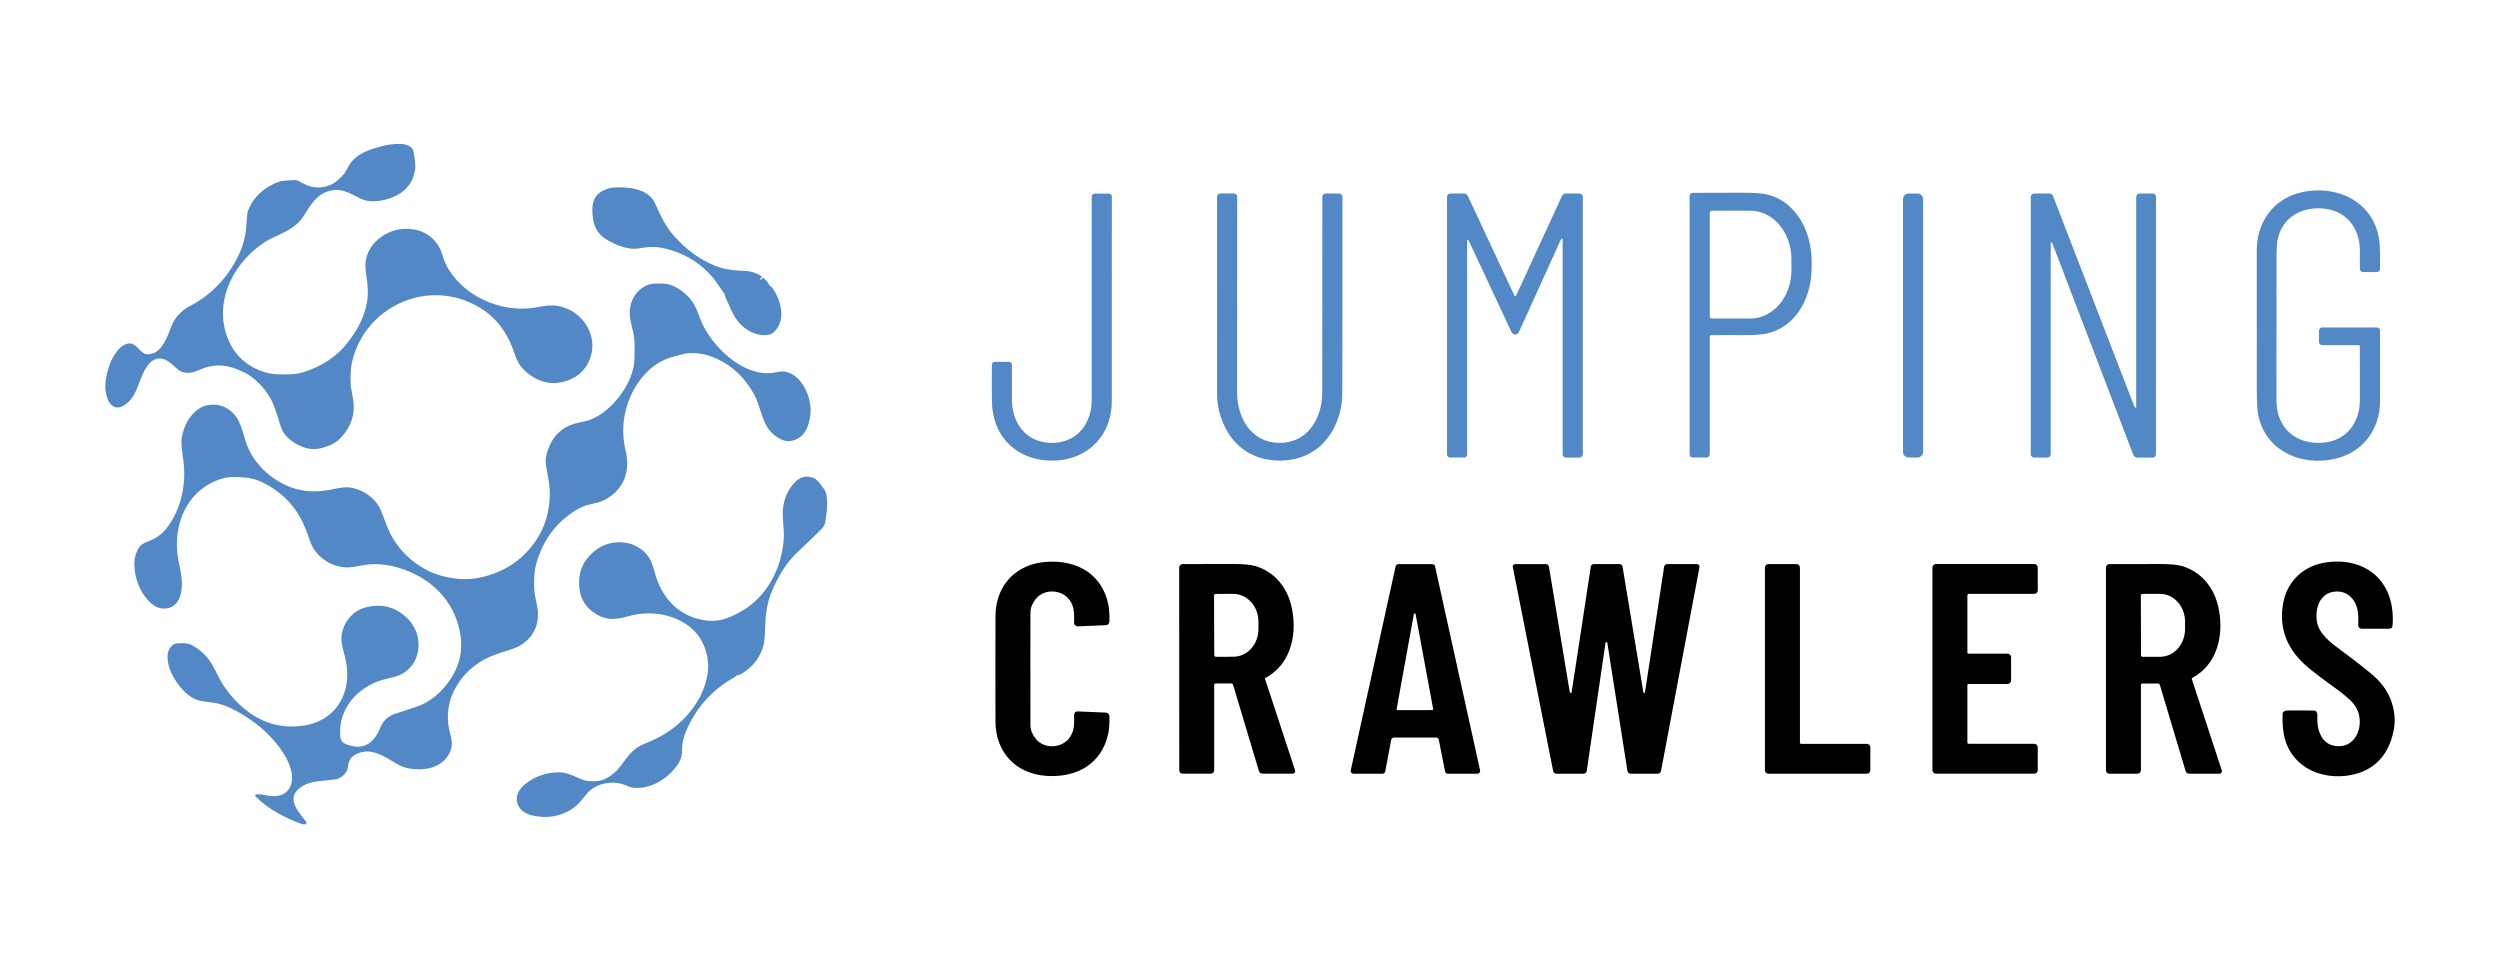
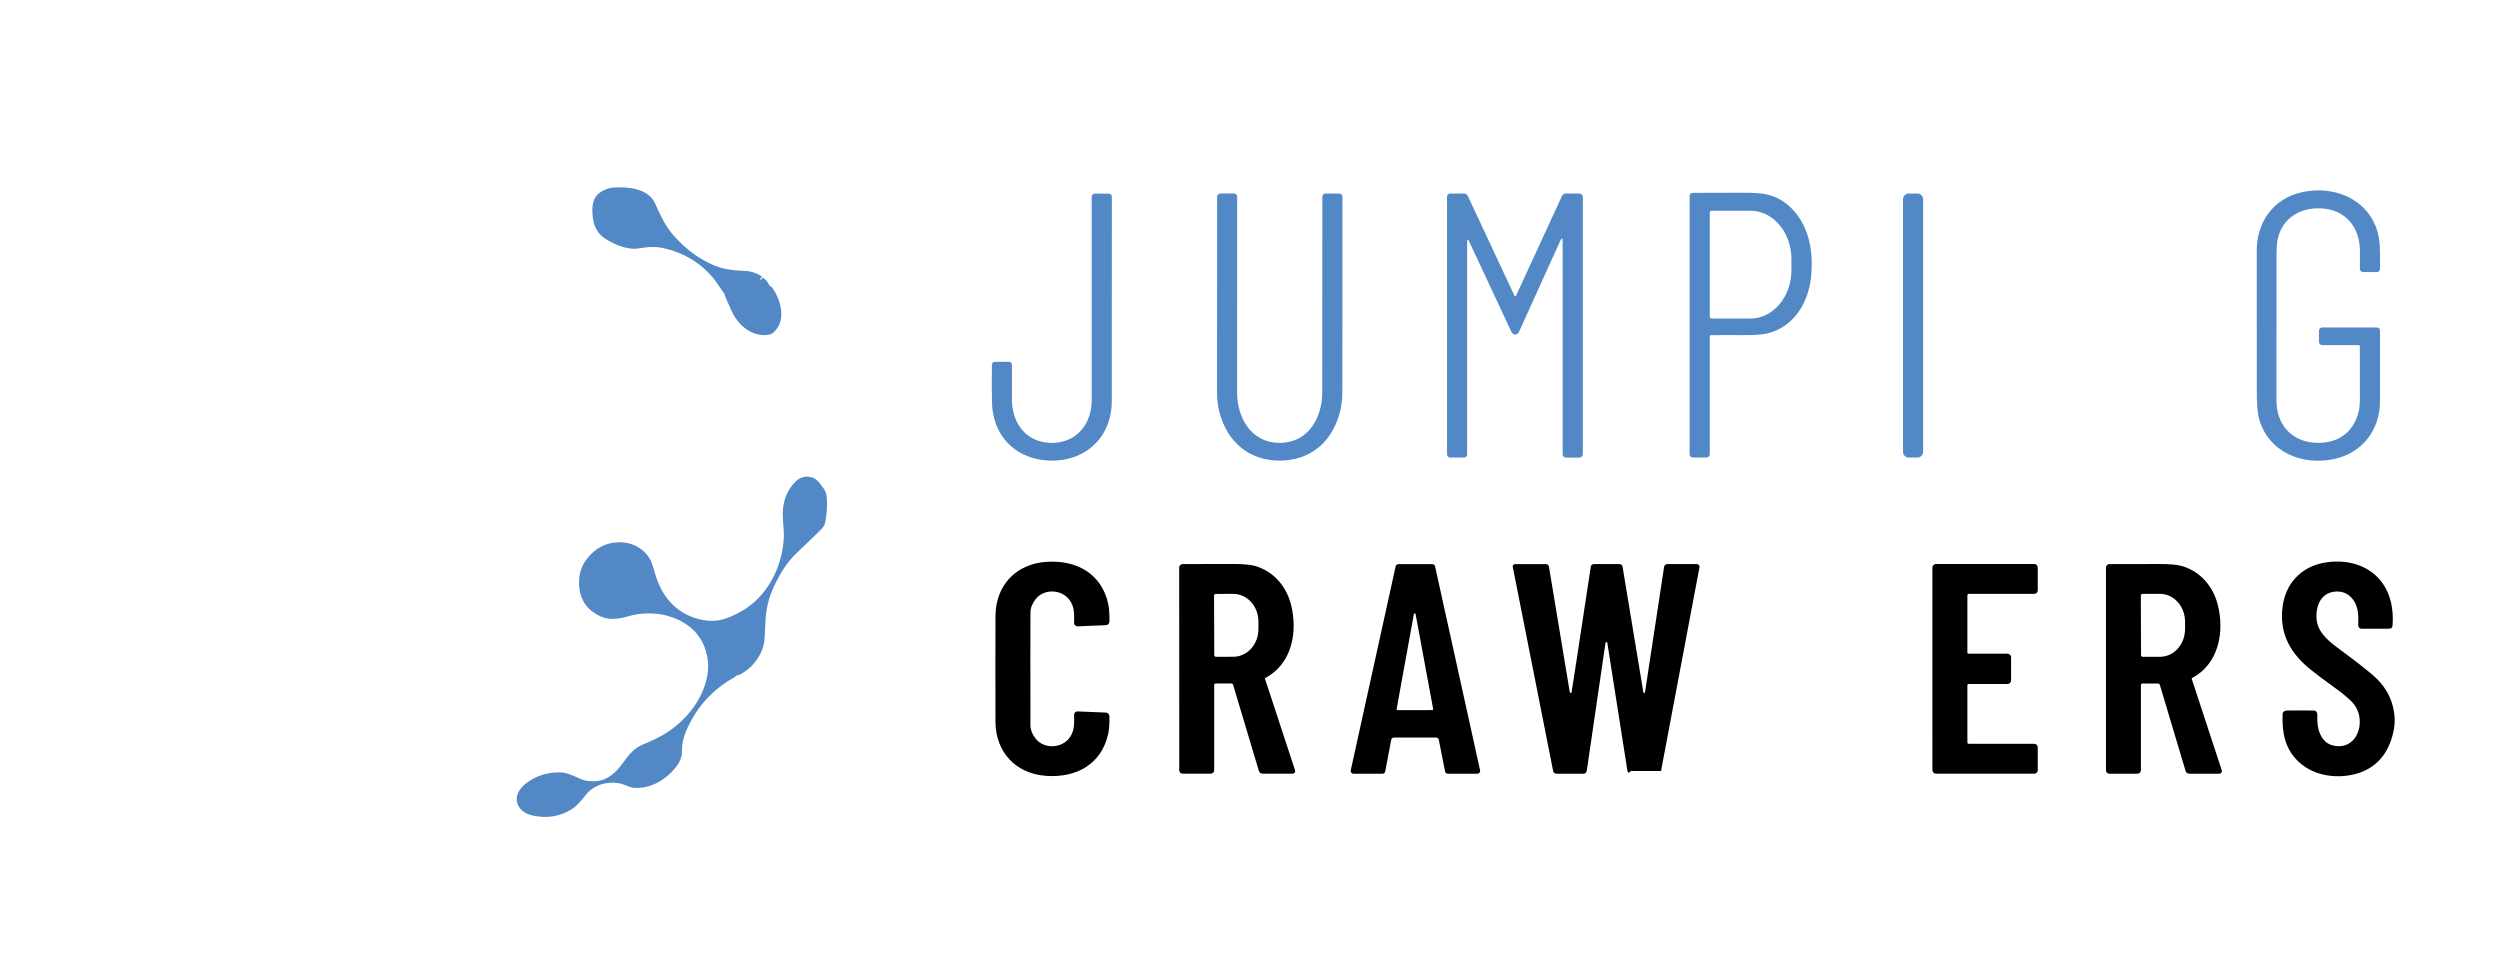
<svg xmlns="http://www.w3.org/2000/svg" width="198" height="77" viewBox="0 0 198 77" fill="none">
-   <path d="M11.651 28.055C12.795 28.119 13.266 26.633 13.587 25.813C13.702 25.518 13.864 25.25 14.069 25.012C14.355 24.682 14.647 24.441 14.944 24.29C16.526 23.483 17.76 22.287 18.647 20.702C19.069 19.948 19.34 19.179 19.461 18.397C19.479 18.28 19.52 17.797 19.584 16.946C19.598 16.75 19.705 16.483 19.901 16.146C20.273 15.509 20.829 14.998 21.569 14.616C21.919 14.435 22.216 14.335 22.464 14.317C22.655 14.302 22.928 14.284 23.285 14.262C23.426 14.253 23.562 14.284 23.694 14.355C23.973 14.505 24.424 14.76 24.768 14.811C25.867 14.975 26.613 14.546 27.276 13.734C27.276 13.734 27.401 13.521 27.647 13.1C28.21 12.132 29.343 11.811 30.364 11.547C30.732 11.452 31.167 11.401 31.673 11.396C32.019 11.392 32.311 11.478 32.545 11.653C32.655 11.735 32.729 11.871 32.762 12.065C32.875 12.693 32.916 13.133 32.883 13.38C32.756 14.342 32.263 15.042 31.401 15.481C30.609 15.882 29.416 16.141 28.584 15.74C27.641 15.284 26.994 14.811 25.92 15.17C25.04 15.465 24.556 16.292 24.028 17.14C23.591 17.839 22.82 18.282 21.932 18.676C21.52 18.86 21.193 19.029 20.951 19.188C18.691 20.667 17.133 23.413 17.82 26.116C18.238 27.758 19.256 28.926 20.896 29.454C21.632 29.691 22.185 29.658 23.001 29.644C23.36 29.638 23.742 29.569 24.149 29.436C25.568 28.975 26.695 28.208 27.533 27.136C28.281 26.18 28.849 25.143 29.064 23.949C29.165 23.393 29.156 22.745 29.036 22.001C28.956 21.495 28.925 21.132 28.941 20.913C29.005 20.097 29.359 19.43 30.001 18.909C30.8 18.26 31.717 18.012 32.749 18.167C33.572 18.289 34.245 18.739 34.698 19.419C34.964 19.82 35.097 20.494 35.321 20.944C36.529 23.386 39.593 24.771 42.247 24.378C42.678 24.314 43.239 24.181 43.71 24.19C45.912 24.232 47.584 26.495 46.655 28.585C46.336 29.299 45.815 29.797 45.069 30.092C43.956 30.533 42.9 30.382 41.899 29.642C41.367 29.248 41.01 28.767 40.823 28.199C40.253 26.462 39.413 25.141 37.75 24.224C33.728 22.009 28.853 24.381 27.88 28.678C27.768 29.166 27.737 29.8 27.782 30.578C27.786 30.624 27.841 30.945 27.951 31.535C28.166 32.692 27.856 33.729 27.02 34.642C26.785 34.901 26.497 35.103 26.158 35.249C25.447 35.557 24.801 35.688 24.07 35.433C23.498 35.233 23.023 34.925 22.644 34.505C22.244 34.061 22.171 33.512 21.927 32.785C21.756 32.275 21.613 31.909 21.494 31.685C21.06 30.874 20.453 30.203 19.672 29.673C19.521 29.571 19.219 29.427 18.766 29.241C17.78 28.838 16.815 28.846 15.873 29.259C15.563 29.394 15.356 29.472 15.25 29.492C14.868 29.562 14.423 29.551 14.087 29.265C13.809 29.028 13.405 28.616 13.075 28.485C11.68 27.934 11.178 30.01 10.802 30.892C10.588 31.393 10.221 31.903 9.731 32.162C9.211 32.439 8.756 32.184 8.543 31.645C8.21 30.795 8.336 30.048 8.587 29.168C8.738 28.638 8.991 28.157 9.343 27.72C9.577 27.428 10.054 27.1 10.456 27.226C10.897 27.364 11.176 28.033 11.653 28.06L11.651 28.055Z" fill="#5388C7" />
  <path d="M60.212 22.12C60.24 22.147 60.267 22.158 60.293 22.151C60.309 22.145 60.322 22.131 60.324 22.113C60.333 22.04 60.357 22.001 60.396 21.998C60.425 21.994 60.458 22.007 60.493 22.036C60.678 22.189 60.799 22.335 60.909 22.548C60.942 22.612 60.993 22.661 61.063 22.692C61.096 22.707 61.123 22.73 61.145 22.761C61.6 23.41 61.844 24.077 61.879 24.762C61.912 25.391 61.706 25.912 61.263 26.331C61.111 26.475 60.865 26.546 60.529 26.542C59.336 26.53 58.405 25.648 57.93 24.604C57.675 24.044 57.503 23.656 57.415 23.439C57.407 23.421 57.405 23.395 57.405 23.361C57.405 23.326 57.396 23.295 57.374 23.266C57.136 22.962 56.841 22.47 56.601 22.165C55.594 20.892 54.27 20.061 52.628 19.671C52.107 19.547 51.586 19.525 51.068 19.603C50.606 19.674 50.323 19.707 50.219 19.705C49.451 19.683 48.688 19.368 48.017 18.958C47.423 18.597 47.075 18.074 46.97 17.36C46.873 16.688 46.831 15.8 47.421 15.326C47.782 15.037 48.191 14.878 48.651 14.849C49.815 14.774 51.359 14.969 51.867 16.081C52.342 17.121 52.666 17.867 53.343 18.641C54.314 19.758 55.623 20.75 57.052 21.192C57.686 21.389 58.39 21.435 59.032 21.458C59.466 21.477 59.877 21.606 60.267 21.848C60.319 21.879 60.333 21.945 60.302 21.996C60.291 22.014 60.275 22.027 60.256 22.036L60.231 22.047C60.19 22.065 60.187 22.091 60.218 22.122L60.212 22.12Z" fill="#5388C7" />
  <path d="M186.899 27.419C186.899 27.371 186.861 27.335 186.813 27.335H183.922C183.777 27.335 183.662 27.22 183.662 27.076V26.2C183.662 26.052 183.781 25.934 183.929 25.934H188.25C188.386 25.934 188.498 26.043 188.498 26.18C188.498 29.846 188.498 31.717 188.498 31.797C188.48 34.032 187.134 35.845 184.905 36.344C182.32 36.923 179.588 35.79 178.895 33.077C178.792 32.676 178.741 31.976 178.739 30.981C178.737 29.376 178.735 25.66 178.735 19.833C178.735 17.597 180.044 15.735 182.27 15.233C185.315 14.548 188.324 16.201 188.48 19.503C188.498 19.895 188.505 20.494 188.498 21.303C188.498 21.44 188.386 21.549 188.249 21.549H187.161C187.018 21.549 186.903 21.434 186.903 21.292C186.907 20.634 186.907 20.166 186.907 19.884C186.901 17.98 185.752 16.585 183.805 16.5C182.158 16.429 180.75 17.278 180.391 18.954C180.332 19.228 180.303 19.656 180.301 20.241C180.299 22.759 180.297 26.586 180.296 31.721C180.296 33.56 181.418 34.939 183.333 35.065C185.104 35.183 186.412 34.272 186.815 32.57C186.874 32.322 186.903 31.947 186.905 31.446C186.905 29.502 186.905 28.16 186.899 27.419Z" fill="#5388C7" />
  <path d="M135.489 26.55C135.448 26.55 135.414 26.584 135.414 26.624V35.936C135.414 36.138 135.311 36.239 135.107 36.239H134.075C133.934 36.239 133.819 36.124 133.819 35.983V15.511C133.819 15.379 133.925 15.274 134.057 15.274C135.393 15.275 136.666 15.274 137.874 15.265C138.877 15.259 139.579 15.306 139.982 15.409C140.923 15.645 141.704 16.176 142.325 17.001C143.356 18.366 143.605 20.119 143.451 21.819C143.258 23.938 142.094 25.917 139.933 26.415C139.518 26.51 138.814 26.552 137.821 26.541C137.009 26.532 136.229 26.535 135.483 26.55H135.489ZM135.414 16.834V25.083C135.414 25.163 135.48 25.229 135.56 25.229H138.626C140.424 25.229 141.882 23.514 141.882 21.398V20.518C141.882 18.402 140.424 16.688 138.626 16.688H135.56C135.48 16.688 135.414 16.753 135.414 16.834Z" fill="#5388C7" />
  <path d="M88.055 31.77C88.049 34.819 85.688 36.776 82.678 36.446C80.218 36.176 78.635 34.343 78.567 31.932C78.546 31.122 78.542 30.108 78.558 28.891C78.558 28.758 78.668 28.652 78.802 28.652H79.908C80.04 28.652 80.146 28.758 80.146 28.889C80.146 30.628 80.146 31.528 80.146 31.592C80.12 33.04 80.826 34.469 82.26 34.915C82.944 35.129 83.627 35.134 84.311 34.928C85.716 34.507 86.462 33.142 86.462 31.721C86.462 29.715 86.462 24.335 86.462 15.585C86.462 15.445 86.577 15.332 86.719 15.332H87.811C87.949 15.332 88.059 15.443 88.059 15.578C88.061 23.603 88.059 29 88.055 31.772V31.77Z" fill="#5388C7" />
  <path d="M101.348 35.076C103.596 35.076 104.722 33.095 104.722 31.085C104.722 28.133 104.722 22.965 104.729 15.584C104.729 15.443 104.843 15.328 104.984 15.328H106.066C106.207 15.328 106.322 15.443 106.322 15.584C106.324 22.353 106.322 27.537 106.311 31.136C106.309 32.149 106.071 33.099 105.6 33.986C104.729 35.619 103.198 36.479 101.348 36.479C99.499 36.479 97.968 35.617 97.099 33.983C96.628 33.095 96.391 32.146 96.389 31.133C96.382 27.534 96.384 22.349 96.393 15.58C96.393 15.44 96.508 15.325 96.65 15.325H97.731C97.873 15.325 97.986 15.44 97.986 15.582C97.986 22.963 97.983 28.13 97.979 31.083C97.977 33.093 99.101 35.076 101.348 35.078V35.076Z" fill="#5388C7" />
  <path d="M123.765 19.142C123.765 18.814 123.697 18.799 123.561 19.098L120.296 26.303C120.223 26.464 120.034 26.535 119.873 26.462C119.803 26.431 119.748 26.376 119.715 26.307L116.367 19.151C116.254 18.909 116.197 18.922 116.197 19.188V35.996C116.197 36.131 116.087 36.238 115.951 36.238H114.858C114.717 36.238 114.604 36.125 114.604 35.985V15.58C114.604 15.441 114.717 15.328 114.857 15.328H115.96C116.083 15.328 116.195 15.399 116.246 15.51L119.942 23.413C119.959 23.45 120.003 23.466 120.039 23.448C120.054 23.441 120.067 23.428 120.074 23.413L123.71 15.518C123.763 15.403 123.878 15.328 124.005 15.328H125.081C125.235 15.328 125.36 15.452 125.36 15.605V35.97C125.36 36.12 125.239 36.242 125.088 36.242H124.02C123.877 36.242 123.761 36.127 123.761 35.985V19.142H123.765Z" fill="#5388C7" />
  <path d="M151.855 15.326H151.175C150.923 15.326 150.718 15.53 150.718 15.78V35.785C150.718 36.035 150.923 36.238 151.175 36.238H151.855C152.107 36.238 152.311 36.035 152.311 35.785V15.78C152.311 15.53 152.107 15.326 151.855 15.326Z" fill="#5388C7" />
-   <path d="M162.472 19.189C162.455 19.18 162.433 19.186 162.422 19.204C162.419 19.209 162.417 19.217 162.417 19.222V35.95C162.417 36.144 162.32 36.24 162.125 36.24H161.106C160.957 36.24 160.836 36.12 160.836 35.972V15.592C160.836 15.447 160.956 15.328 161.102 15.328H162.307C162.437 15.328 162.554 15.408 162.602 15.53L169.052 32.229C169.064 32.26 169.086 32.277 169.118 32.28C169.13 32.28 169.141 32.28 169.152 32.277C169.176 32.268 169.187 32.251 169.187 32.226V15.632C169.187 15.43 169.29 15.328 169.493 15.328H170.494C170.637 15.328 170.755 15.443 170.755 15.587V35.987C170.755 36.127 170.641 36.24 170.5 36.24H169.288C169.123 36.24 169.011 36.164 168.953 36.011C164.734 24.98 162.6 19.408 162.554 19.29C162.536 19.244 162.508 19.209 162.47 19.189H162.472Z" fill="#5388C7" />
-   <path d="M64.055 31.508C64.267 32.244 64.247 32.977 63.992 33.705C63.774 34.334 63.38 34.755 62.731 34.91C62.19 35.039 61.679 34.759 61.257 34.398C60.298 33.572 60.322 32.331 59.732 31.251C58.967 29.846 57.888 28.86 56.492 28.293C55.867 28.04 54.873 27.84 54.12 28.04C53.708 28.149 53.487 28.208 53.462 28.213C51.194 28.72 49.709 31.036 49.419 33.221C49.307 34.072 49.359 34.93 49.573 35.797C49.636 36.049 49.669 36.349 49.672 36.699C49.683 38.072 48.904 39.168 47.634 39.708C47.271 39.861 46.647 39.912 46.136 40.134C46.002 40.193 45.868 40.262 45.736 40.338C44.215 41.228 43.164 42.534 42.587 44.258C42.44 44.695 42.354 45.105 42.328 45.488C42.279 46.252 42.302 46.856 42.4 47.307C42.52 47.861 42.585 48.209 42.596 48.354C42.685 49.542 42.242 50.452 41.261 51.086C41.059 51.217 40.696 51.365 40.17 51.529C39.549 51.724 38.87 51.948 38.342 52.237C37.268 52.826 36.458 53.677 35.915 54.792C35.473 55.702 35.365 56.817 35.57 57.737C35.743 58.51 35.919 58.931 35.642 59.552C35.041 60.904 33.422 61.121 32.133 60.8C31.915 60.747 31.651 60.629 31.343 60.447C30.441 59.915 29.43 59.193 28.305 59.683C27.87 59.873 27.628 60.172 27.579 60.58C27.551 60.807 27.513 60.966 27.463 61.053C27.238 61.458 26.912 61.686 26.484 61.737C25.274 61.883 24.38 61.843 23.641 62.489C22.682 63.33 23.71 64.394 24.244 65.07C24.29 65.128 24.281 65.214 24.22 65.261C24.206 65.272 24.189 65.281 24.172 65.285C24.097 65.307 23.993 65.292 23.859 65.246C22.609 64.802 21.188 64.056 20.235 63.069C20.2 63.034 20.201 62.978 20.238 62.943C20.249 62.932 20.264 62.925 20.28 62.921C20.541 62.867 21.017 62.98 21.256 63.022C22.004 63.153 22.737 62.95 23.019 62.22C23.597 60.729 21.817 58.621 20.761 57.715C19.98 57.046 19.155 56.505 18.284 56.092C17.803 55.864 17.386 55.725 17.028 55.676C16.405 55.59 16.036 55.536 15.924 55.516C14.894 55.33 14.047 54.275 13.594 53.347C13.266 52.677 13.009 51.511 13.745 51.042C13.84 50.982 13.981 50.949 14.168 50.947C14.581 50.942 14.872 50.918 15.195 51.093C15.838 51.443 16.352 51.919 16.735 52.52C17.032 52.988 17.318 53.703 17.651 54.211C18.249 55.122 18.936 55.856 19.714 56.414C21.061 57.38 22.546 57.724 24.171 57.447C26.416 57.063 27.68 55.199 27.483 52.992C27.449 52.593 27.37 52.174 27.249 51.735C27.108 51.221 27.036 50.858 27.036 50.648C27.034 49.493 27.819 48.382 28.987 48.097C30.318 47.773 31.445 48.101 32.371 49.083C33.53 50.315 33.429 52.462 31.874 53.356C31.469 53.59 30.758 53.715 30.34 53.832C28.343 54.393 26.787 56.117 26.945 58.242C26.979 58.708 27.122 58.849 27.605 59.011C28.886 59.441 29.667 58.758 30.113 57.641C30.332 57.088 30.734 56.717 31.315 56.525C32.169 56.245 32.723 56.062 32.976 55.979C34.474 55.479 35.721 54.103 36.256 52.651C36.529 51.91 36.595 51.099 36.452 50.217C36.023 47.565 34.06 45.676 31.511 44.95C30.554 44.679 29.674 44.611 28.869 44.75C28.305 44.846 27.984 44.901 27.903 44.912C26.484 45.118 25.014 44.196 24.563 42.875C24.31 42.135 24.077 41.559 23.864 41.146C23.195 39.85 22.154 38.895 20.874 38.243C20.146 37.871 19.527 37.802 18.676 37.778C18.26 37.765 17.882 37.813 17.545 37.917C14.778 38.775 13.64 41.61 14.111 44.278C14.28 45.235 14.619 46.261 14.227 47.328C13.88 48.274 12.793 48.456 12.052 47.848C11.079 47.048 10.591 45.687 10.648 44.473C10.666 44.079 10.789 43.751 10.965 43.432C11.127 43.139 11.38 43.011 11.73 42.882C12.307 42.667 12.771 42.346 13.125 41.916C14.269 40.526 14.744 38.527 14.551 36.75C14.507 36.359 14.467 36.021 14.427 35.737C14.368 35.314 14.353 34.986 14.386 34.755C14.525 33.749 14.989 32.854 15.857 32.308C16.115 32.146 16.447 32.058 16.856 32.049C17.197 32.04 17.519 32.113 17.824 32.262C18.915 32.807 19.111 33.807 19.45 34.925C19.925 36.484 21.159 37.758 22.691 38.452C23.679 38.901 24.777 39.023 25.988 38.817C26.336 38.758 26.915 38.607 27.346 38.594C28.435 38.56 29.683 39.334 30.131 40.337C30.356 40.839 30.615 41.661 30.886 42.208C31.704 43.859 33.317 45.211 35.147 45.652C36.183 45.902 37.13 45.934 37.989 45.75C39.897 45.342 41.375 44.373 42.423 42.844C43.157 41.774 43.532 40.53 43.545 39.11C43.551 38.432 43.373 37.609 43.258 36.965C43.148 36.364 43.287 35.843 43.538 35.274C43.972 34.292 44.741 33.691 45.841 33.468C46.16 33.405 46.339 33.366 46.38 33.357C48.277 32.9 50.222 30.358 50.246 28.445C50.257 27.57 50.307 26.932 50.129 26.212C50.017 25.755 49.819 25.104 49.891 24.487C49.98 23.707 50.367 23.091 51.031 22.694C51.508 22.407 51.966 22.455 52.551 22.462C53.33 22.471 54.197 23.114 54.67 23.67C55.2 24.294 55.334 25.101 55.755 25.903C56.711 27.714 58.96 29.828 61.209 29.529C61.422 29.5 61.807 29.389 62.119 29.427C63.118 29.549 63.794 30.6 64.057 31.504L64.055 31.508Z" fill="#5388C7" />
  <path d="M58.261 53.555L58.25 53.581C58.245 53.593 58.236 53.602 58.223 53.61C56.454 54.577 55.165 55.993 54.358 57.855C54.111 58.426 53.995 59.02 54.01 59.639C54.014 59.851 53.858 60.274 53.724 60.481C52.98 61.627 51.54 62.568 50.094 62.38C49.98 62.366 49.795 62.304 49.537 62.192C48.541 61.766 47.212 62.01 46.475 62.861C46.127 63.262 45.813 63.747 45.309 64.069C44.392 64.66 43.366 64.837 42.227 64.601C40.836 64.314 40.454 63.016 41.595 62.098C42.348 61.491 43.232 61.181 44.244 61.17C44.852 61.165 45.283 61.38 45.921 61.668C46.381 61.874 46.71 61.886 47.223 61.864C48.096 61.826 48.853 61.114 49.313 60.454C49.78 59.783 50.263 59.226 50.897 58.974C51.377 58.783 51.841 58.568 52.288 58.328C54.105 57.353 55.658 55.558 56.025 53.475C56.267 52.101 55.77 50.563 54.677 49.685C53.289 48.569 51.377 48.336 49.738 48.815C49.168 48.981 48.668 49.058 48.173 48.994C47.918 48.961 47.652 48.872 47.373 48.724C46.358 48.189 45.855 47.319 45.863 46.115C45.868 45.397 46.075 44.777 46.484 44.258C47.071 43.513 47.784 43.086 48.624 42.975C49.826 42.817 50.972 43.318 51.539 44.393C51.61 44.529 51.727 44.885 51.892 45.459C52.435 47.367 53.715 48.754 55.713 49.112C56.835 49.315 57.651 48.998 58.643 48.455C60.768 47.294 61.967 44.912 62.078 42.565C62.11 41.924 61.954 41.084 62.001 40.433C62.066 39.528 62.39 38.775 62.969 38.177C63.371 37.764 63.844 37.651 64.387 37.84C64.572 37.904 64.759 38.061 64.949 38.307C65.186 38.614 65.327 38.815 65.369 38.908C65.45 39.081 65.494 39.393 65.503 39.841C65.512 40.227 65.466 40.721 65.367 41.321C65.331 41.543 65.23 41.734 65.067 41.895C64.205 42.744 63.6 43.327 63.255 43.648C62.434 44.407 61.983 45.091 61.451 46.128C60.958 47.088 60.687 48.065 60.632 49.061C60.599 49.686 60.577 50.111 60.568 50.337C60.549 50.787 60.482 51.157 60.364 51.45C60.018 52.325 59.431 52.983 58.604 53.426C58.551 53.455 58.465 53.477 58.349 53.491C58.311 53.497 58.28 53.52 58.263 53.555H58.261Z" fill="#5388C7" />
  <path d="M81.607 52.974C81.607 55.68 81.607 57.17 81.611 57.449C81.616 57.803 81.754 58.154 82.023 58.499C82.687 59.348 84.095 59.288 84.72 58.413C85.112 57.865 85.081 57.283 85.067 56.624C85.063 56.472 85.186 56.347 85.338 56.343C85.344 56.343 85.351 56.343 85.356 56.343C85.789 56.363 86.522 56.394 87.558 56.436C87.776 56.445 87.866 56.582 87.868 56.795C87.874 57.342 87.841 57.779 87.771 58.107C87.248 60.531 85.239 61.613 82.867 61.449C80.445 61.283 78.863 59.57 78.841 57.188C78.837 56.715 78.835 55.31 78.835 52.972C78.835 50.636 78.839 49.229 78.843 48.755C78.866 46.374 80.45 44.661 82.872 44.498C85.245 44.336 87.254 45.419 87.773 47.844C87.844 48.172 87.875 48.609 87.87 49.156C87.866 49.369 87.776 49.508 87.558 49.515C86.524 49.555 85.789 49.586 85.356 49.606C85.204 49.614 85.074 49.495 85.067 49.344C85.067 49.338 85.067 49.331 85.067 49.326C85.081 48.666 85.112 48.085 84.722 47.536C84.099 46.661 82.689 46.599 82.025 47.449C81.754 47.795 81.616 48.145 81.611 48.498C81.607 48.777 81.603 50.268 81.603 52.972L81.607 52.974Z" fill="black" />
  <path d="M189.57 56.192C189.673 56.704 189.688 57.185 189.616 57.633C189.343 59.337 188.472 60.673 186.822 61.219C185.28 61.73 183.324 61.513 182.081 60.361C180.965 59.326 180.728 58.021 180.781 56.556C180.789 56.367 180.954 56.272 181.141 56.272C182.197 56.267 182.915 56.268 183.293 56.277C183.478 56.283 183.546 56.514 183.537 56.678C183.474 57.599 183.744 58.819 184.816 59.053C186.23 59.359 187.029 58.116 186.875 56.864C186.809 56.325 186.567 55.858 186.151 55.468C185.794 55.135 185.39 54.807 184.939 54.486C184.257 54.002 183.628 53.529 183.051 53.072C181.412 51.773 180.499 50.188 180.783 48.034C181.025 46.202 182.255 44.889 184.078 44.566C185.489 44.318 186.98 44.56 188.071 45.503C189.249 46.523 189.611 48.057 189.486 49.57C189.473 49.717 189.38 49.792 189.202 49.794C188.428 49.801 187.708 49.801 187.038 49.796C186.89 49.796 186.771 49.674 186.773 49.526C186.773 49.526 186.773 49.522 186.773 49.521C186.798 48.691 186.795 47.875 186.173 47.274C185.839 46.951 185.425 46.811 184.93 46.855C183.702 46.964 183.326 48.218 183.504 49.251C183.669 50.211 184.6 50.916 185.396 51.499C186.454 52.276 187.291 52.928 187.913 53.457C188.758 54.176 189.347 55.055 189.572 56.188L189.57 56.192Z" fill="black" />
  <path d="M100.201 53.703C100.184 53.712 100.175 53.732 100.183 53.748L102.57 61.008C102.604 61.115 102.546 61.23 102.438 61.265C102.417 61.272 102.395 61.276 102.373 61.276H100.018C99.851 61.276 99.743 61.197 99.697 61.037L97.663 54.24C97.645 54.176 97.585 54.131 97.519 54.131H96.283C96.217 54.131 96.164 54.184 96.164 54.249V60.999C96.166 61.152 96.041 61.276 95.887 61.276H93.665C93.516 61.276 93.397 61.157 93.397 61.012L93.392 44.947C93.392 44.797 93.515 44.675 93.665 44.675C94.747 44.675 96.039 44.672 97.541 44.666C98.435 44.663 99.073 44.721 99.453 44.837C100.894 45.28 101.875 46.439 102.245 47.875C102.795 50 102.346 52.584 100.203 53.699L100.201 53.703ZM96.153 47.172L96.169 51.886C96.169 51.959 96.23 52.019 96.303 52.019L97.684 52.015C98.784 52.012 99.673 51.026 99.669 49.814V49.222C99.662 48.01 98.767 47.031 97.667 47.035L96.287 47.039C96.212 47.039 96.153 47.099 96.151 47.172H96.153Z" fill="black" />
  <path d="M106.979 61.01L110.535 44.854C110.557 44.752 110.649 44.679 110.753 44.679H113.439C113.544 44.679 113.635 44.752 113.657 44.854L117.223 61.01C117.249 61.13 117.174 61.248 117.053 61.274C117.036 61.278 117.022 61.279 117.005 61.279H114.669C114.561 61.279 114.47 61.205 114.449 61.101L113.954 58.592C113.934 58.488 113.841 58.411 113.734 58.413H110.403C110.295 58.413 110.203 58.49 110.183 58.595L109.71 61.099C109.69 61.205 109.598 61.279 109.49 61.281H107.197C107.074 61.281 106.973 61.181 106.973 61.059C106.973 61.043 106.973 61.028 106.979 61.012V61.01ZM110.61 56.163C110.603 56.201 110.629 56.237 110.667 56.245C110.673 56.245 110.676 56.245 110.682 56.245L113.437 56.239C113.476 56.239 113.507 56.208 113.507 56.17C113.507 56.166 113.507 56.161 113.507 56.157L112.116 48.637C112.108 48.599 112.073 48.573 112.035 48.58C112.006 48.586 111.984 48.608 111.978 48.637L110.612 56.163H110.61Z" fill="black" />
-   <path d="M127.25 50.856C127.241 50.853 127.23 50.851 127.22 50.853C127.184 50.856 127.162 50.874 127.156 50.911L125.671 61.055C125.653 61.185 125.541 61.279 125.411 61.279H123.262C123.139 61.279 123.035 61.194 123.011 61.075L119.812 44.899C119.792 44.797 119.858 44.701 119.96 44.681C119.973 44.679 119.984 44.677 119.997 44.677H122.434C122.555 44.677 122.657 44.763 122.677 44.881L124.324 54.807C124.329 54.836 124.346 54.86 124.373 54.871C124.426 54.896 124.458 54.883 124.469 54.836C124.494 54.732 125 51.414 125.99 44.881C126.009 44.763 126.111 44.675 126.232 44.675H128.271C128.386 44.675 128.485 44.757 128.504 44.872L130.157 54.845C130.161 54.863 130.172 54.876 130.189 54.882C130.242 54.9 130.275 54.876 130.286 54.812C130.35 54.441 130.854 51.13 131.8 44.883C131.818 44.765 131.921 44.675 132.044 44.675H134.381C134.502 44.675 134.601 44.772 134.601 44.892C134.601 44.905 134.601 44.919 134.598 44.932L131.553 61.061C131.529 61.187 131.419 61.278 131.289 61.278H129.149C129.021 61.278 128.913 61.185 128.894 61.059L127.299 50.909C127.294 50.882 127.279 50.864 127.252 50.855L127.25 50.856Z" fill="black" />
-   <path d="M142.554 58.821C142.554 58.872 142.597 58.914 142.65 58.914H147.851C148.005 58.914 148.131 59.04 148.131 59.193V61.002C148.131 61.156 148.007 61.281 147.851 61.281H140.068C139.911 61.281 139.782 61.154 139.782 60.997V44.949C139.782 44.797 139.905 44.675 140.057 44.675H142.239C142.45 44.675 142.554 44.781 142.554 44.99V58.821Z" fill="black" />
+   <path d="M127.25 50.856C127.241 50.853 127.23 50.851 127.22 50.853C127.184 50.856 127.162 50.874 127.156 50.911L125.671 61.055C125.653 61.185 125.541 61.279 125.411 61.279H123.262C123.139 61.279 123.035 61.194 123.011 61.075L119.812 44.899C119.792 44.797 119.858 44.701 119.96 44.681C119.973 44.679 119.984 44.677 119.997 44.677H122.434C122.555 44.677 122.657 44.763 122.677 44.881L124.324 54.807C124.329 54.836 124.346 54.86 124.373 54.871C124.426 54.896 124.458 54.883 124.469 54.836C124.494 54.732 125 51.414 125.99 44.881C126.009 44.763 126.111 44.675 126.232 44.675H128.271C128.386 44.675 128.485 44.757 128.504 44.872L130.157 54.845C130.161 54.863 130.172 54.876 130.189 54.882C130.242 54.9 130.275 54.876 130.286 54.812C130.35 54.441 130.854 51.13 131.8 44.883C131.818 44.765 131.921 44.675 132.044 44.675H134.381C134.502 44.675 134.601 44.772 134.601 44.892C134.601 44.905 134.601 44.919 134.598 44.932L131.553 61.061H129.149C129.021 61.278 128.913 61.185 128.894 61.059L127.299 50.909C127.294 50.882 127.279 50.864 127.252 50.855L127.25 50.856Z" fill="black" />
  <path d="M159.278 52.974C159.278 53.178 159.278 53.484 159.278 53.889C159.278 54.045 159.15 54.173 158.992 54.173H155.914C155.861 54.173 155.817 54.217 155.817 54.269V58.798C155.817 58.859 155.866 58.909 155.929 58.909H161.11C161.266 58.909 161.39 59.035 161.39 59.188V60.999C161.39 61.152 161.266 61.276 161.112 61.276H153.331C153.175 61.276 153.047 61.15 153.047 60.993C153.047 60.037 153.045 57.364 153.045 52.972C153.045 48.58 153.045 45.905 153.047 44.95C153.047 44.795 153.173 44.668 153.331 44.668H161.112C161.266 44.668 161.39 44.792 161.39 44.945V46.756C161.39 46.911 161.264 47.035 161.11 47.035H155.929C155.866 47.035 155.817 47.084 155.817 47.146V51.675C155.817 51.727 155.861 51.771 155.914 51.771H158.992C159.15 51.771 159.278 51.899 159.278 52.055C159.278 52.462 159.278 52.766 159.278 52.97V52.974Z" fill="black" />
  <path d="M173.6 53.706C173.584 53.715 173.574 53.736 173.582 53.752L175.965 61.012C176 61.119 175.941 61.234 175.833 61.269C175.813 61.276 175.791 61.279 175.769 61.279H173.413C173.246 61.279 173.138 61.199 173.092 61.041L171.061 54.244C171.043 54.18 170.982 54.135 170.916 54.135H169.68C169.614 54.135 169.561 54.187 169.561 54.253V61.001C169.561 61.154 169.437 61.278 169.283 61.278H167.061C166.912 61.278 166.793 61.159 166.793 61.012V44.949C166.793 44.799 166.916 44.677 167.066 44.677C168.148 44.677 169.44 44.673 170.942 44.67C171.836 44.666 172.474 44.724 172.854 44.841C174.295 45.286 175.274 46.445 175.644 47.881C176.192 50.005 175.743 52.589 173.6 53.705V53.706ZM169.554 47.166L169.57 51.891C169.57 51.962 169.629 52.021 169.701 52.021L171.087 52.017C172.179 52.014 173.061 51.024 173.057 49.805L173.056 49.231C173.052 48.014 172.163 47.03 171.07 47.033L169.684 47.037C169.613 47.037 169.554 47.095 169.554 47.166Z" fill="black" />
</svg>